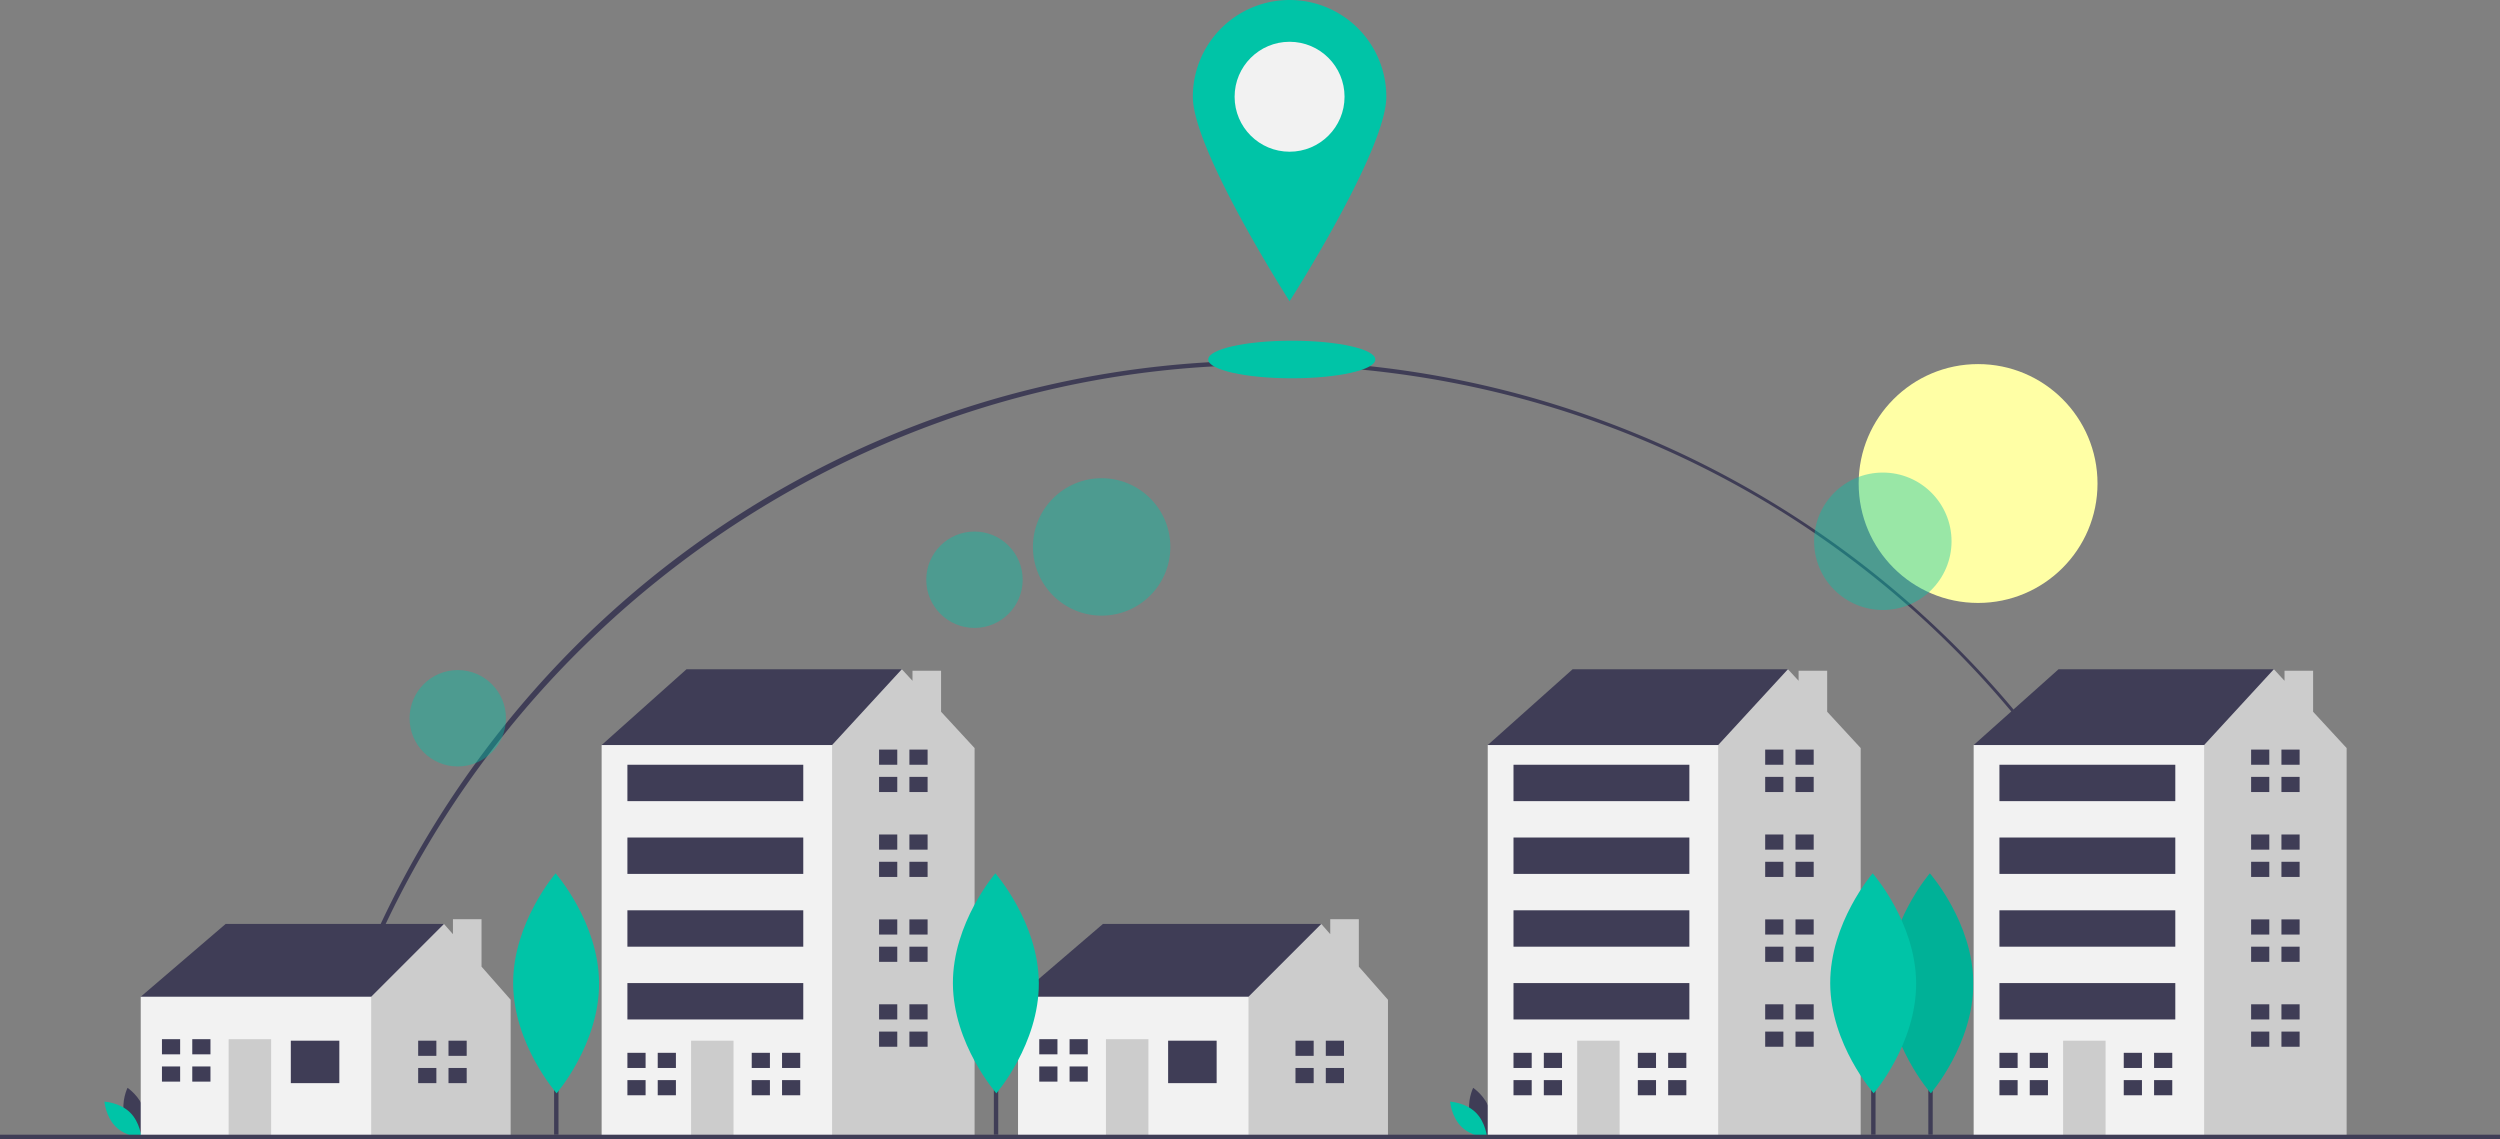
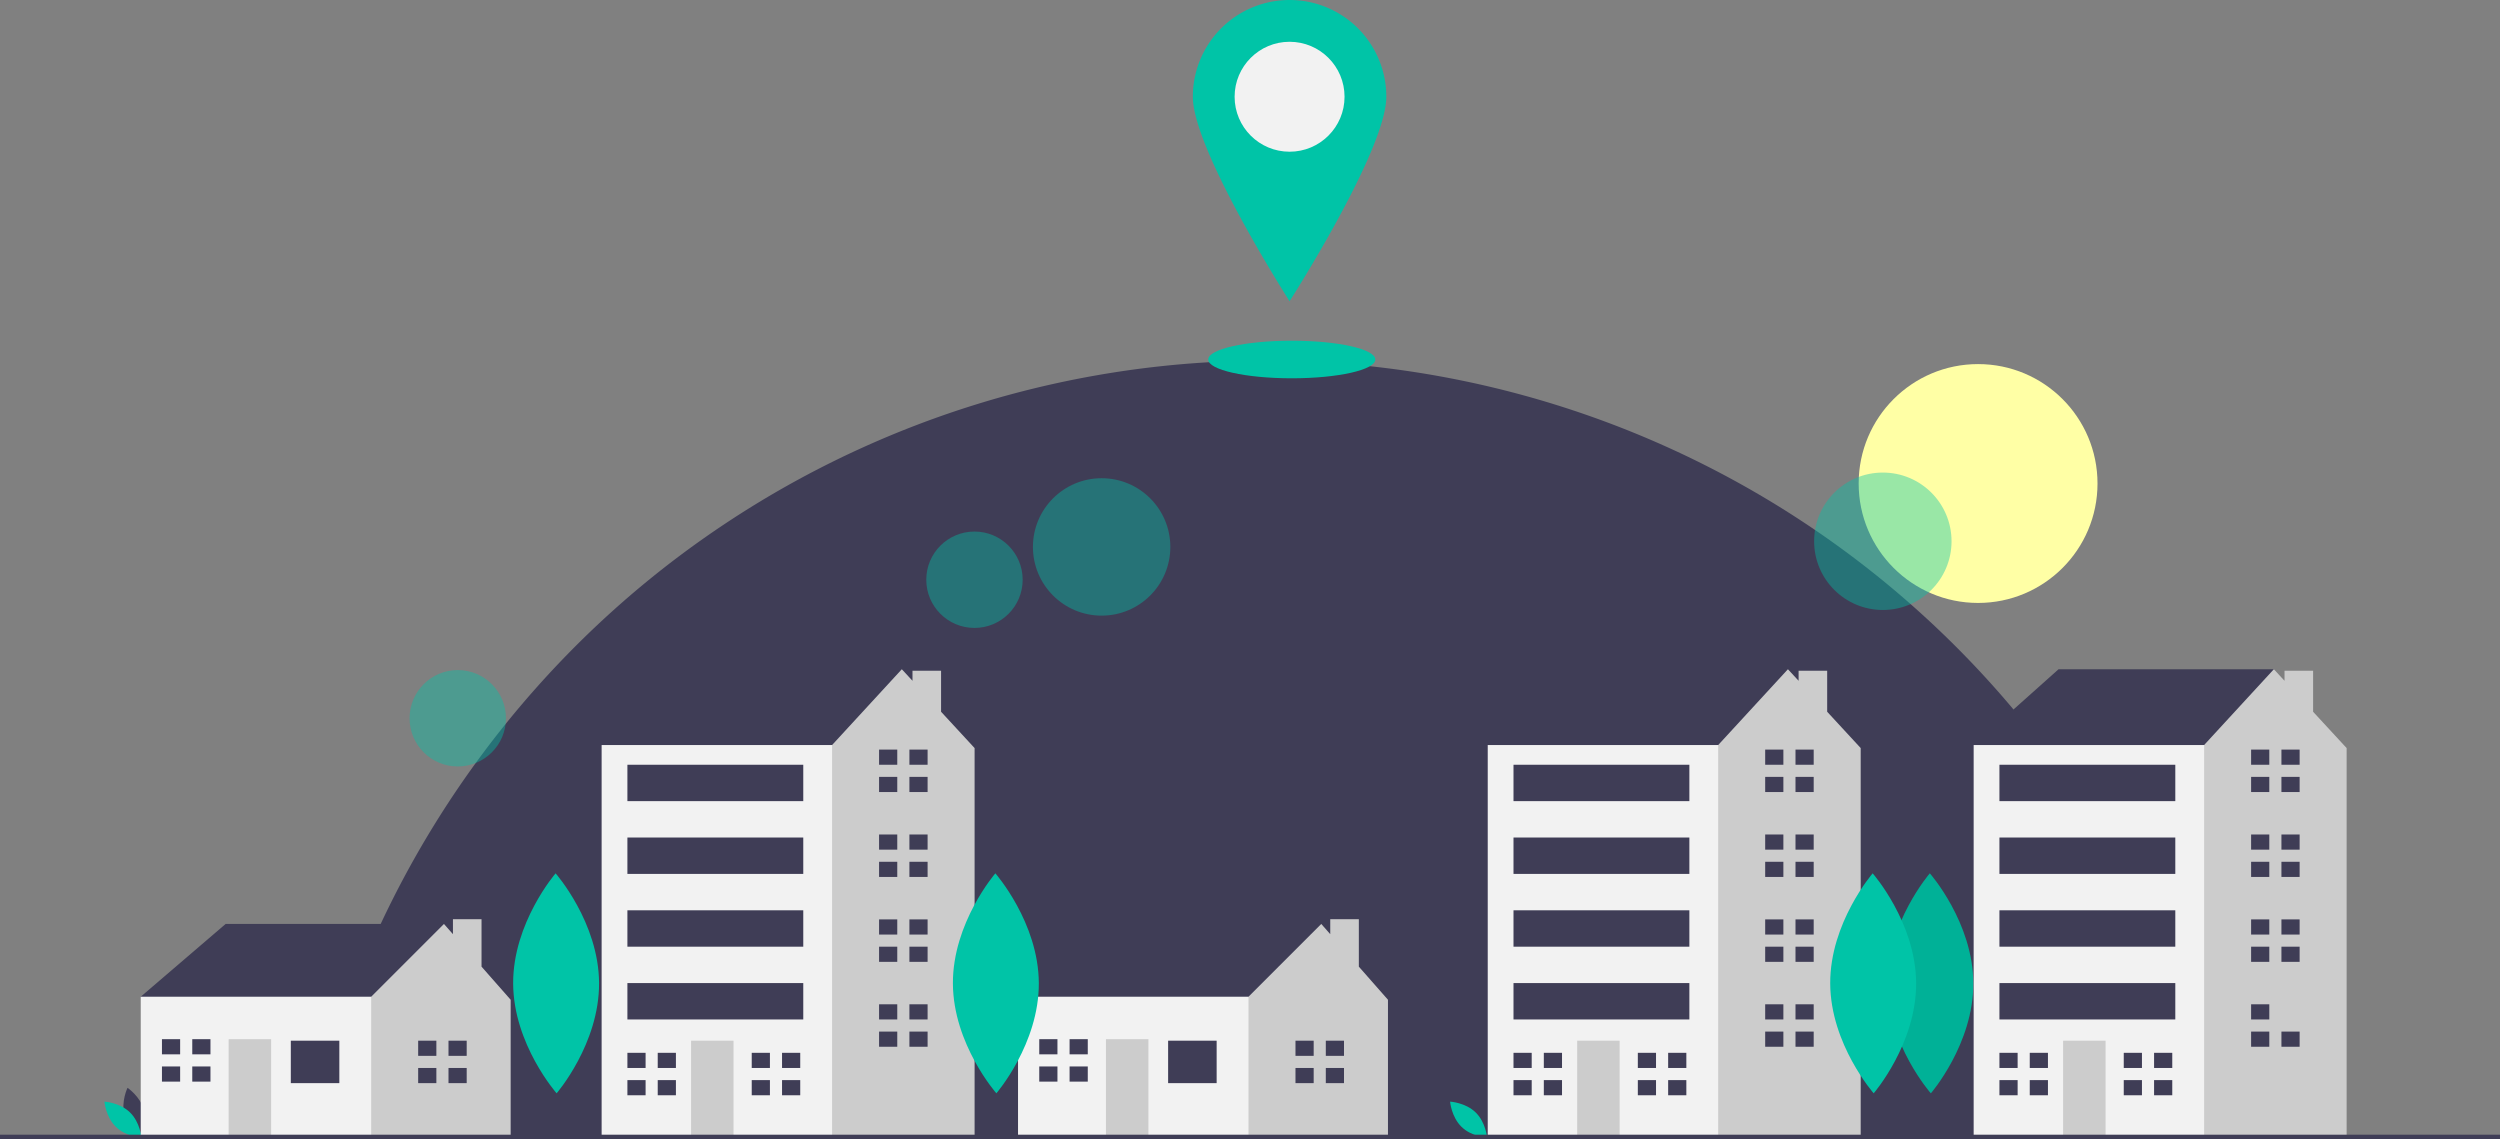
<svg xmlns="http://www.w3.org/2000/svg" width="1137" height="518.057">
  <rect width="100%" height="100%" fill="#808080" stroke="none" />
  <title>best place</title>
  <g>
    <title>background</title>
    <rect fill="none" id="canvas_background" height="602" width="802" y="-1" x="-1" />
  </g>
  <g>
    <title>Layer 1</title>
-     <path id="svg_1" fill="#3f3d56" d="m144.264,510.611l-1.951,-0.439c21.756,-96.751 76.43,-184.609 153.951,-247.392a444.114,444.114 0 0 1 712.155,246.211l-1.949,0.443c-46.054,-202.209 -223.274,-343.435 -430.97,-343.435c-204.974,0 -386.334,144.93 -431.236,344.611z" />
+     <path id="svg_1" fill="#3f3d56" d="m144.264,510.611l-1.951,-0.439c21.756,-96.751 76.43,-184.609 153.951,-247.392a444.114,444.114 0 0 1 712.155,246.211l-1.949,0.443c-204.974,0 -386.334,144.93 -431.236,344.611z" />
    <circle id="svg_2" fill="#ffffa5" r="54.315" cy="219.903" cx="899.633" />
    <rect id="svg_3" fill="#3f3d56" height="79" width="2" y="437.057" x="877" />
    <path id="svg_4" fill="#00c4a7" d="m897.458,447.124c0.127,27.624 -19.308,50.108 -19.308,50.108s-19.642,-22.304 -19.769,-49.928s19.308,-50.108 19.308,-50.108s19.642,22.304 19.769,49.928z" />
    <path id="svg_5" opacity="0.1" d="m897.458,447.124c0.127,27.624 -19.308,50.108 -19.308,50.108s-19.642,-22.304 -19.769,-49.928s19.308,-50.108 19.308,-50.108s19.642,22.304 19.769,49.928z" />
    <circle id="svg_6" opacity="0.4" fill="#00c4a7" r="31.248" cy="248.742" cx="501.022" />
    <circle id="svg_7" opacity="0.4" fill="#00c4a7" r="21.92" cy="263.666" cx="443.19" />
    <circle id="svg_8" opacity="0.4" fill="#00c4a7" r="21.92" cy="326.666" cx="208.19" />
    <circle id="svg_9" opacity="0.4" fill="#00c4a7" r="31.248" cy="246.171" cx="856.312" />
    <path id="svg_10" fill="#3f3d56" d="m56.631,507.272c1.694,6.262 7.496,10.14 7.496,10.14s3.056,-6.274 1.362,-12.536s-7.496,-10.14 -7.496,-10.14s-3.056,6.274 -1.362,12.536z" />
    <path id="svg_11" fill="#00c4a7" d="m59.12,505.927c4.648,4.525 5.216,11.481 5.216,11.481s-6.968,-0.38 -11.617,-4.905s-5.216,-11.481 -5.216,-11.481s6.968,0.38 11.617,4.905z" />
    <path id="svg_12" fill="#3f3d56" d="m668.631,507.272c1.694,6.262 7.496,10.14 7.496,10.14s3.056,-6.274 1.362,-12.536s-7.496,-10.14 -7.496,-10.14s-3.056,6.274 -1.362,12.536z" />
    <path id="svg_13" fill="#00c4a7" d="m671.12,505.927c4.648,4.525 5.216,11.481 5.216,11.481s-6.968,-0.38 -11.617,-4.905s-5.216,-11.481 -5.216,-11.481s6.968,0.38 11.617,4.905z" />
    <polygon id="svg_14" fill="#3f3d56" points="68.137 460.203 64 453.308 102.614 420.21 201.908 420.21 201.908 429.863 166.052 468.478 124.679 476.752 68.137 460.203" />
    <polygon id="svg_15" fill="#ccc" points="219 439.633 219 418.056 206 418.056 206 424.86 201.908 420.21 168.81 453.308 163.293 458.824 156.398 486.406 168.81 516.745 232.247 516.745 232.247 454.687 219 439.633" />
    <rect id="svg_16" fill="#f2f2f2" height="63.438" width="104.81" y="453.308" x="64" />
    <rect id="svg_17" fill="#3f3d56" height="19.307" width="22.065" y="473.304" x="132.264" />
    <rect id="svg_18" fill="#ccc" height="44.13" width="19.307" y="472.615" x="103.993" />
    <polygon id="svg_19" fill="#3f3d56" points="81.928 479.51 81.928 472.615 73.654 472.615 73.654 479.51 81.238 479.51 81.928 479.51" />
    <polygon id="svg_20" fill="#3f3d56" points="81.238 485.026 73.654 485.026 73.654 491.922 81.928 491.922 81.928 485.026 81.238 485.026" />
    <rect id="svg_21" fill="#3f3d56" height="6.895" width="8.274" y="472.615" x="87.444" />
    <rect id="svg_22" fill="#3f3d56" height="6.895" width="8.274" y="485.026" x="87.444" />
    <polygon id="svg_23" fill="#3f3d56" points="198.46 480.2 198.46 473.304 190.185 473.304 190.185 480.2 197.77 480.2 198.46 480.2" />
    <polygon id="svg_24" fill="#3f3d56" points="197.77 485.716 190.185 485.716 190.185 492.611 198.46 492.611 198.46 485.716 197.77 485.716" />
    <rect id="svg_25" fill="#3f3d56" height="6.895" width="8.274" y="473.304" x="203.976" />
    <rect id="svg_26" fill="#3f3d56" height="6.895" width="8.274" y="485.716" x="203.976" />
    <polygon id="svg_27" fill="#3f3d56" points="467.137 460.203 463 453.308 501.614 420.21 600.908 420.21 600.908 429.863 565.052 468.478 523.679 476.752 467.137 460.203" />
    <polygon id="svg_28" fill="#ccc" points="618 439.633 618 418.056 605 418.056 605 424.86 600.908 420.21 567.81 453.308 562.293 458.824 555.398 486.406 567.81 516.745 631.247 516.745 631.247 454.687 618 439.633" />
    <rect id="svg_29" fill="#f2f2f2" height="63.438" width="104.81" y="453.308" x="463" />
    <rect id="svg_30" fill="#3f3d56" height="19.307" width="22.065" y="473.304" x="531.264" />
    <rect id="svg_31" fill="#ccc" height="44.13" width="19.307" y="472.615" x="502.993" />
    <polygon id="svg_32" fill="#3f3d56" points="480.928 479.51 480.928 472.615 472.654 472.615 472.654 479.51 480.238 479.51 480.928 479.51" />
    <polygon id="svg_33" fill="#3f3d56" points="480.238 485.026 472.654 485.026 472.654 491.922 480.928 491.922 480.928 485.026 480.238 485.026" />
    <rect id="svg_34" fill="#3f3d56" height="6.895" width="8.274" y="472.615" x="486.444" />
    <rect id="svg_35" fill="#3f3d56" height="6.895" width="8.274" y="485.026" x="486.444" />
    <polygon id="svg_36" fill="#3f3d56" points="597.46 480.2 597.46 473.304 589.185 473.304 589.185 480.2 596.77 480.2 597.46 480.2" />
    <polygon id="svg_37" fill="#3f3d56" points="596.77 485.716 589.185 485.716 589.185 492.611 597.46 492.611 597.46 485.716 596.77 485.716" />
    <rect id="svg_38" fill="#3f3d56" height="6.895" width="8.274" y="473.304" x="602.976" />
    <rect id="svg_39" fill="#3f3d56" height="6.895" width="8.274" y="485.716" x="602.976" />
    <polygon id="svg_40" fill="#3f3d56" points="280.515 344.361 273.62 338.844 312.234 304.367 410.148 304.367 410.148 334.707 346.711 377.459 280.515 344.361" />
    <polygon id="svg_41" fill="#ccc" points="428 323.707 428 305.056 415 305.056 415 309.624 410.148 304.367 378.429 338.844 366.018 347.119 346.773 487.722 375.796 516.745 443.246 516.745 443.246 340.223 428 323.707" />
    <rect id="svg_42" fill="#f2f2f2" height="177.901" width="104.81" y="338.844" x="273.62" />
    <rect id="svg_43" fill="#ccc" height="43.441" width="19.307" y="473.304" x="314.302" />
    <polygon id="svg_44" fill="#3f3d56" points="293.616 485.716 293.616 478.821 285.342 478.821 285.342 485.716 292.927 485.716 293.616 485.716" />
    <polygon id="svg_45" fill="#3f3d56" points="292.927 491.232 285.342 491.232 285.342 498.128 293.616 498.128 293.616 491.232 292.927 491.232" />
    <rect id="svg_46" fill="#3f3d56" height="6.895" width="8.274" y="478.821" x="299.132" />
    <rect id="svg_47" fill="#3f3d56" height="6.895" width="8.274" y="491.232" x="299.132" />
    <polygon id="svg_48" fill="#3f3d56" points="350.158 485.716 350.158 478.821 341.884 478.821 341.884 485.716 349.469 485.716 350.158 485.716" />
    <polygon id="svg_49" fill="#3f3d56" points="349.469 491.232 341.884 491.232 341.884 498.128 350.158 498.128 350.158 491.232 349.469 491.232" />
    <rect id="svg_50" fill="#3f3d56" height="6.895" width="8.274" y="478.821" x="355.675" />
    <rect id="svg_51" fill="#3f3d56" height="6.895" width="8.274" y="491.232" x="355.675" />
    <polygon id="svg_52" fill="#3f3d56" points="408.079 347.808 408.079 340.913 399.805 340.913 399.805 347.808 407.39 347.808 408.079 347.808" />
    <polygon id="svg_53" fill="#3f3d56" points="407.39 353.325 399.805 353.325 399.805 360.22 408.079 360.22 408.079 353.325 407.39 353.325" />
    <rect id="svg_54" fill="#3f3d56" height="6.895" width="8.274" y="340.913" x="413.596" />
    <rect id="svg_55" fill="#3f3d56" height="6.895" width="8.274" y="353.325" x="413.596" />
    <polygon id="svg_56" fill="#3f3d56" points="408.079 386.423 408.079 379.527 399.805 379.527 399.805 386.423 407.39 386.423 408.079 386.423" />
    <polygon id="svg_57" fill="#3f3d56" points="407.39 391.939 399.805 391.939 399.805 398.834 408.079 398.834 408.079 391.939 407.39 391.939" />
    <rect id="svg_58" fill="#3f3d56" height="6.895" width="8.274" y="379.527" x="413.596" />
    <rect id="svg_59" fill="#3f3d56" height="6.895" width="8.274" y="391.939" x="413.596" />
    <polygon id="svg_60" fill="#3f3d56" points="408.079 425.037 408.079 418.141 399.805 418.141 399.805 425.037 407.39 425.037 408.079 425.037" />
    <polygon id="svg_61" fill="#3f3d56" points="407.39 430.553 399.805 430.553 399.805 437.448 408.079 437.448 408.079 430.553 407.39 430.553" />
    <rect id="svg_62" fill="#3f3d56" height="6.895" width="8.274" y="418.141" x="413.596" />
    <rect id="svg_63" fill="#3f3d56" height="6.895" width="8.274" y="430.553" x="413.596" />
    <polygon id="svg_64" fill="#3f3d56" points="408.079 463.651 408.079 456.755 399.805 456.755 399.805 463.651 407.39 463.651 408.079 463.651" />
    <polygon id="svg_65" fill="#3f3d56" points="407.39 469.167 399.805 469.167 399.805 476.062 408.079 476.062 408.079 469.167 407.39 469.167" />
    <rect id="svg_66" fill="#3f3d56" height="6.895" width="8.274" y="456.755" x="413.596" />
    <rect id="svg_67" fill="#3f3d56" height="6.895" width="8.274" y="469.167" x="413.596" />
    <rect id="svg_68" fill="#3f3d56" height="16.549" width="79.986" y="347.808" x="285.342" />
    <rect id="svg_69" fill="#3f3d56" height="16.549" width="79.986" y="380.906" x="285.342" />
    <rect id="svg_70" fill="#3f3d56" height="16.549" width="79.986" y="414.004" x="285.342" />
    <rect id="svg_71" fill="#3f3d56" height="16.549" width="79.986" y="447.102" x="285.342" />
    <polygon id="svg_72" fill="#3f3d56" points="683.515 344.361 676.62 338.844 715.234 304.367 813.148 304.367 813.148 334.707 749.711 377.459 683.515 344.361" />
    <polygon id="svg_73" fill="#ccc" points="831 323.707 831 305.056 818 305.056 818 309.624 813.148 304.367 781.429 338.844 769.018 347.119 749.773 487.722 778.796 516.745 846.246 516.745 846.246 340.223 831 323.707" />
    <rect id="svg_74" fill="#f2f2f2" height="177.901" width="104.81" y="338.844" x="676.62" />
    <rect id="svg_75" fill="#ccc" height="43.441" width="19.307" y="473.304" x="717.302" />
    <polygon id="svg_76" fill="#3f3d56" points="696.616 485.716 696.616 478.821 688.342 478.821 688.342 485.716 695.927 485.716 696.616 485.716" />
    <polygon id="svg_77" fill="#3f3d56" points="695.927 491.232 688.342 491.232 688.342 498.128 696.616 498.128 696.616 491.232 695.927 491.232" />
    <rect id="svg_78" fill="#3f3d56" height="6.895" width="8.274" y="478.821" x="702.132" />
    <rect id="svg_79" fill="#3f3d56" height="6.895" width="8.274" y="491.232" x="702.132" />
    <polygon id="svg_80" fill="#3f3d56" points="753.158 485.716 753.158 478.821 744.884 478.821 744.884 485.716 752.469 485.716 753.158 485.716" />
    <polygon id="svg_81" fill="#3f3d56" points="752.469 491.232 744.884 491.232 744.884 498.128 753.158 498.128 753.158 491.232 752.469 491.232" />
    <rect id="svg_82" fill="#3f3d56" height="6.895" width="8.274" y="478.821" x="758.675" />
    <rect id="svg_83" fill="#3f3d56" height="6.895" width="8.274" y="491.232" x="758.675" />
    <polygon id="svg_84" fill="#3f3d56" points="811.079 347.808 811.079 340.913 802.805 340.913 802.805 347.808 810.39 347.808 811.079 347.808" />
    <polygon id="svg_85" fill="#3f3d56" points="810.39 353.325 802.805 353.325 802.805 360.22 811.079 360.22 811.079 353.325 810.39 353.325" />
    <rect id="svg_86" fill="#3f3d56" height="6.895" width="8.274" y="340.913" x="816.596" />
    <rect id="svg_87" fill="#3f3d56" height="6.895" width="8.274" y="353.325" x="816.596" />
    <polygon id="svg_88" fill="#3f3d56" points="811.079 386.423 811.079 379.527 802.805 379.527 802.805 386.423 810.39 386.423 811.079 386.423" />
    <polygon id="svg_89" fill="#3f3d56" points="810.39 391.939 802.805 391.939 802.805 398.834 811.079 398.834 811.079 391.939 810.39 391.939" />
    <rect id="svg_90" fill="#3f3d56" height="6.895" width="8.274" y="379.527" x="816.596" />
    <rect id="svg_91" fill="#3f3d56" height="6.895" width="8.274" y="391.939" x="816.596" />
    <polygon id="svg_92" fill="#3f3d56" points="811.079 425.037 811.079 418.141 802.805 418.141 802.805 425.037 810.39 425.037 811.079 425.037" />
    <polygon id="svg_93" fill="#3f3d56" points="810.39 430.553 802.805 430.553 802.805 437.448 811.079 437.448 811.079 430.553 810.39 430.553" />
    <rect id="svg_94" fill="#3f3d56" height="6.895" width="8.274" y="418.141" x="816.596" />
    <rect id="svg_95" fill="#3f3d56" height="6.895" width="8.274" y="430.553" x="816.596" />
    <polygon id="svg_96" fill="#3f3d56" points="811.079 463.651 811.079 456.755 802.805 456.755 802.805 463.651 810.39 463.651 811.079 463.651" />
    <polygon id="svg_97" fill="#3f3d56" points="810.39 469.167 802.805 469.167 802.805 476.062 811.079 476.062 811.079 469.167 810.39 469.167" />
    <rect id="svg_98" fill="#3f3d56" height="6.895" width="8.274" y="456.755" x="816.596" />
    <rect id="svg_99" fill="#3f3d56" height="6.895" width="8.274" y="469.167" x="816.596" />
    <rect id="svg_100" fill="#3f3d56" height="16.549" width="79.986" y="347.808" x="688.342" />
    <rect id="svg_101" fill="#3f3d56" height="16.549" width="79.986" y="380.906" x="688.342" />
    <rect id="svg_102" fill="#3f3d56" height="16.549" width="79.986" y="414.004" x="688.342" />
    <rect id="svg_103" fill="#3f3d56" height="16.549" width="79.986" y="447.102" x="688.342" />
    <polygon id="svg_104" fill="#3f3d56" points="904.515 344.361 897.62 338.844 936.234 304.367 1034.148 304.367 1034.148 334.707 970.711 377.459 904.515 344.361" />
    <polygon id="svg_105" fill="#ccc" points="1052 323.707 1052 305.056 1039 305.056 1039 309.624 1034.148 304.367 1002.429 338.844 990.018 347.119 970.773 487.722 999.796 516.745 1067.246 516.745 1067.246 340.223 1052 323.707" />
    <rect id="svg_106" fill="#f2f2f2" height="177.901" width="104.81" y="338.844" x="897.62" />
    <rect id="svg_107" fill="#ccc" height="43.441" width="19.307" y="473.304" x="938.302" />
    <polygon id="svg_108" fill="#3f3d56" points="917.616 485.716 917.616 478.821 909.342 478.821 909.342 485.716 916.927 485.716 917.616 485.716" />
    <polygon id="svg_109" fill="#3f3d56" points="916.927 491.232 909.342 491.232 909.342 498.128 917.616 498.128 917.616 491.232 916.927 491.232" />
    <rect id="svg_110" fill="#3f3d56" height="6.895" width="8.274" y="478.821" x="923.132" />
    <rect id="svg_111" fill="#3f3d56" height="6.895" width="8.274" y="491.232" x="923.132" />
    <polygon id="svg_112" fill="#3f3d56" points="974.158 485.716 974.158 478.821 965.884 478.821 965.884 485.716 973.469 485.716 974.158 485.716" />
    <polygon id="svg_113" fill="#3f3d56" points="973.469 491.232 965.884 491.232 965.884 498.128 974.158 498.128 974.158 491.232 973.469 491.232" />
    <rect id="svg_114" fill="#3f3d56" height="6.895" width="8.274" y="478.821" x="979.675" />
    <rect id="svg_115" fill="#3f3d56" height="6.895" width="8.274" y="491.232" x="979.675" />
    <polygon id="svg_116" fill="#3f3d56" points="1032.079 347.808 1032.079 340.913 1023.805 340.913 1023.805 347.808 1031.39 347.808 1032.079 347.808" />
    <polygon id="svg_117" fill="#3f3d56" points="1031.39 353.325 1023.805 353.325 1023.805 360.22 1032.079 360.22 1032.079 353.325 1031.39 353.325" />
    <rect id="svg_118" fill="#3f3d56" height="6.895" width="8.274" y="340.913" x="1037.596" />
    <rect id="svg_119" fill="#3f3d56" height="6.895" width="8.274" y="353.325" x="1037.596" />
    <polygon id="svg_120" fill="#3f3d56" points="1032.079 386.423 1032.079 379.527 1023.805 379.527 1023.805 386.423 1031.39 386.423 1032.079 386.423" />
    <polygon id="svg_121" fill="#3f3d56" points="1031.39 391.939 1023.805 391.939 1023.805 398.834 1032.079 398.834 1032.079 391.939 1031.39 391.939" />
    <rect id="svg_122" fill="#3f3d56" height="6.895" width="8.274" y="379.527" x="1037.596" />
    <rect id="svg_123" fill="#3f3d56" height="6.895" width="8.274" y="391.939" x="1037.596" />
    <polygon id="svg_124" fill="#3f3d56" points="1032.079 425.037 1032.079 418.141 1023.805 418.141 1023.805 425.037 1031.39 425.037 1032.079 425.037" />
    <polygon id="svg_125" fill="#3f3d56" points="1031.39 430.553 1023.805 430.553 1023.805 437.448 1032.079 437.448 1032.079 430.553 1031.39 430.553" />
    <rect id="svg_126" fill="#3f3d56" height="6.895" width="8.274" y="418.141" x="1037.596" />
    <rect id="svg_127" fill="#3f3d56" height="6.895" width="8.274" y="430.553" x="1037.596" />
    <polygon id="svg_128" fill="#3f3d56" points="1032.079 463.651 1032.079 456.755 1023.805 456.755 1023.805 463.651 1031.39 463.651 1032.079 463.651" />
    <polygon id="svg_129" fill="#3f3d56" points="1031.39 469.167 1023.805 469.167 1023.805 476.062 1032.079 476.062 1032.079 469.167 1031.39 469.167" />
-     <rect id="svg_130" fill="#3f3d56" height="6.895" width="8.274" y="456.755" x="1037.596" />
    <rect id="svg_131" fill="#3f3d56" height="6.895" width="8.274" y="469.167" x="1037.596" />
    <rect id="svg_132" fill="#3f3d56" height="16.549" width="79.986" y="347.808" x="909.342" />
    <rect id="svg_133" fill="#3f3d56" height="16.549" width="79.986" y="380.906" x="909.342" />
    <rect id="svg_134" fill="#3f3d56" height="16.549" width="79.986" y="414.004" x="909.342" />
    <rect id="svg_135" fill="#3f3d56" height="16.549" width="79.986" y="447.102" x="909.342" />
    <rect id="svg_136" fill="#3f3d56" height="2" width="1137" y="516.057" />
    <rect id="svg_137" fill="#3f3d56" height="79" width="2" y="437.057" x="252" />
    <path id="svg_138" fill="#00c4a7" d="m272.458,447.124c0.127,27.624 -19.308,50.108 -19.308,50.108s-19.642,-22.304 -19.769,-49.928s19.308,-50.108 19.308,-50.108s19.642,22.304 19.769,49.928z" />
    <rect id="svg_139" fill="#3f3d56" height="79" width="2" y="437.057" x="452" />
    <path id="svg_140" fill="#00c4a7" d="m472.458,447.124c0.127,27.624 -19.308,50.108 -19.308,50.108s-19.642,-22.304 -19.769,-49.928s19.308,-50.108 19.308,-50.108s19.642,22.304 19.769,49.928z" />
    <rect id="svg_141" fill="#3f3d56" height="79" width="2" y="437.057" x="851" />
    <path id="svg_142" fill="#00c4a7" d="m871.458,447.124c0.127,27.624 -19.308,50.108 -19.308,50.108s-19.642,-22.304 -19.769,-49.928s19.308,-50.108 19.308,-50.108s19.642,22.304 19.769,49.928z" />
    <ellipse id="svg_143" fill="#00c4a7" ry="8.55" rx="38" cy="163.5" cx="587.5" />
    <path id="svg_144" fill="#00c4a7" d="m630.5,44c0,24.301 -44,93 -44,93s-44,-68.699 -44,-93a44,44 0 0 1 88,0z" />
    <circle id="svg_145" fill="#f2f2f2" r="25" cy="44" cx="586.5" />
  </g>
</svg>